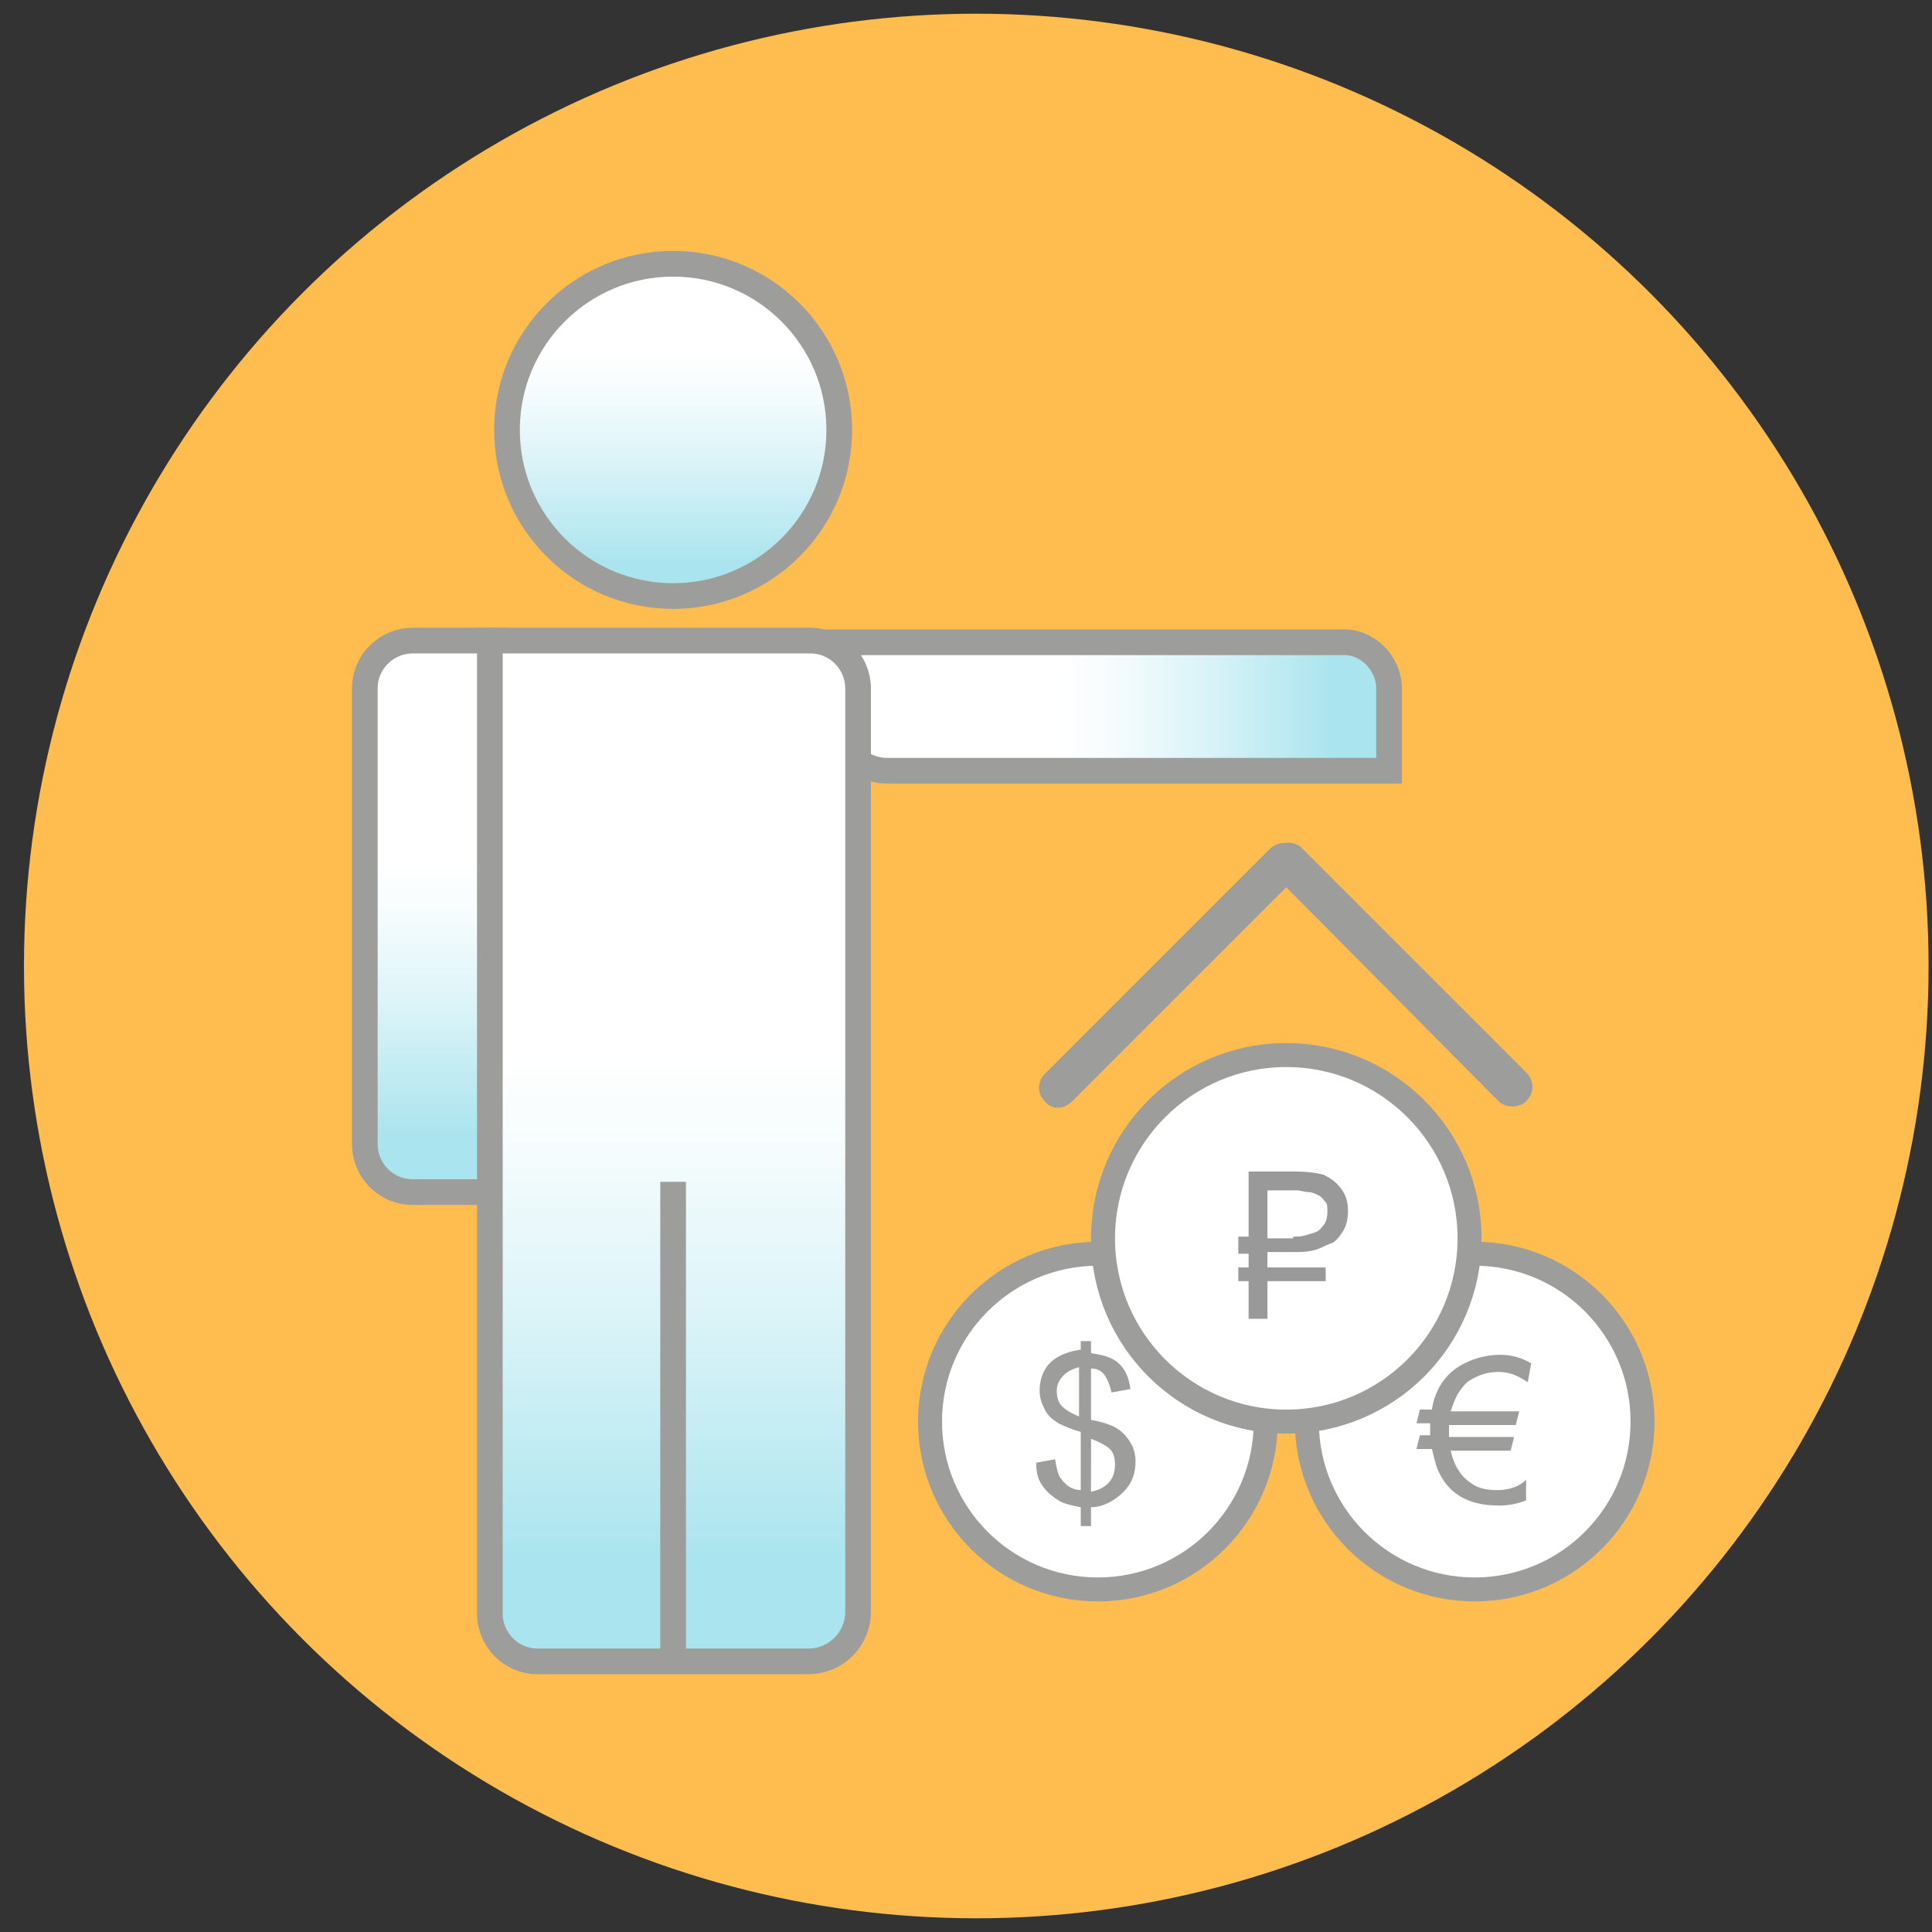
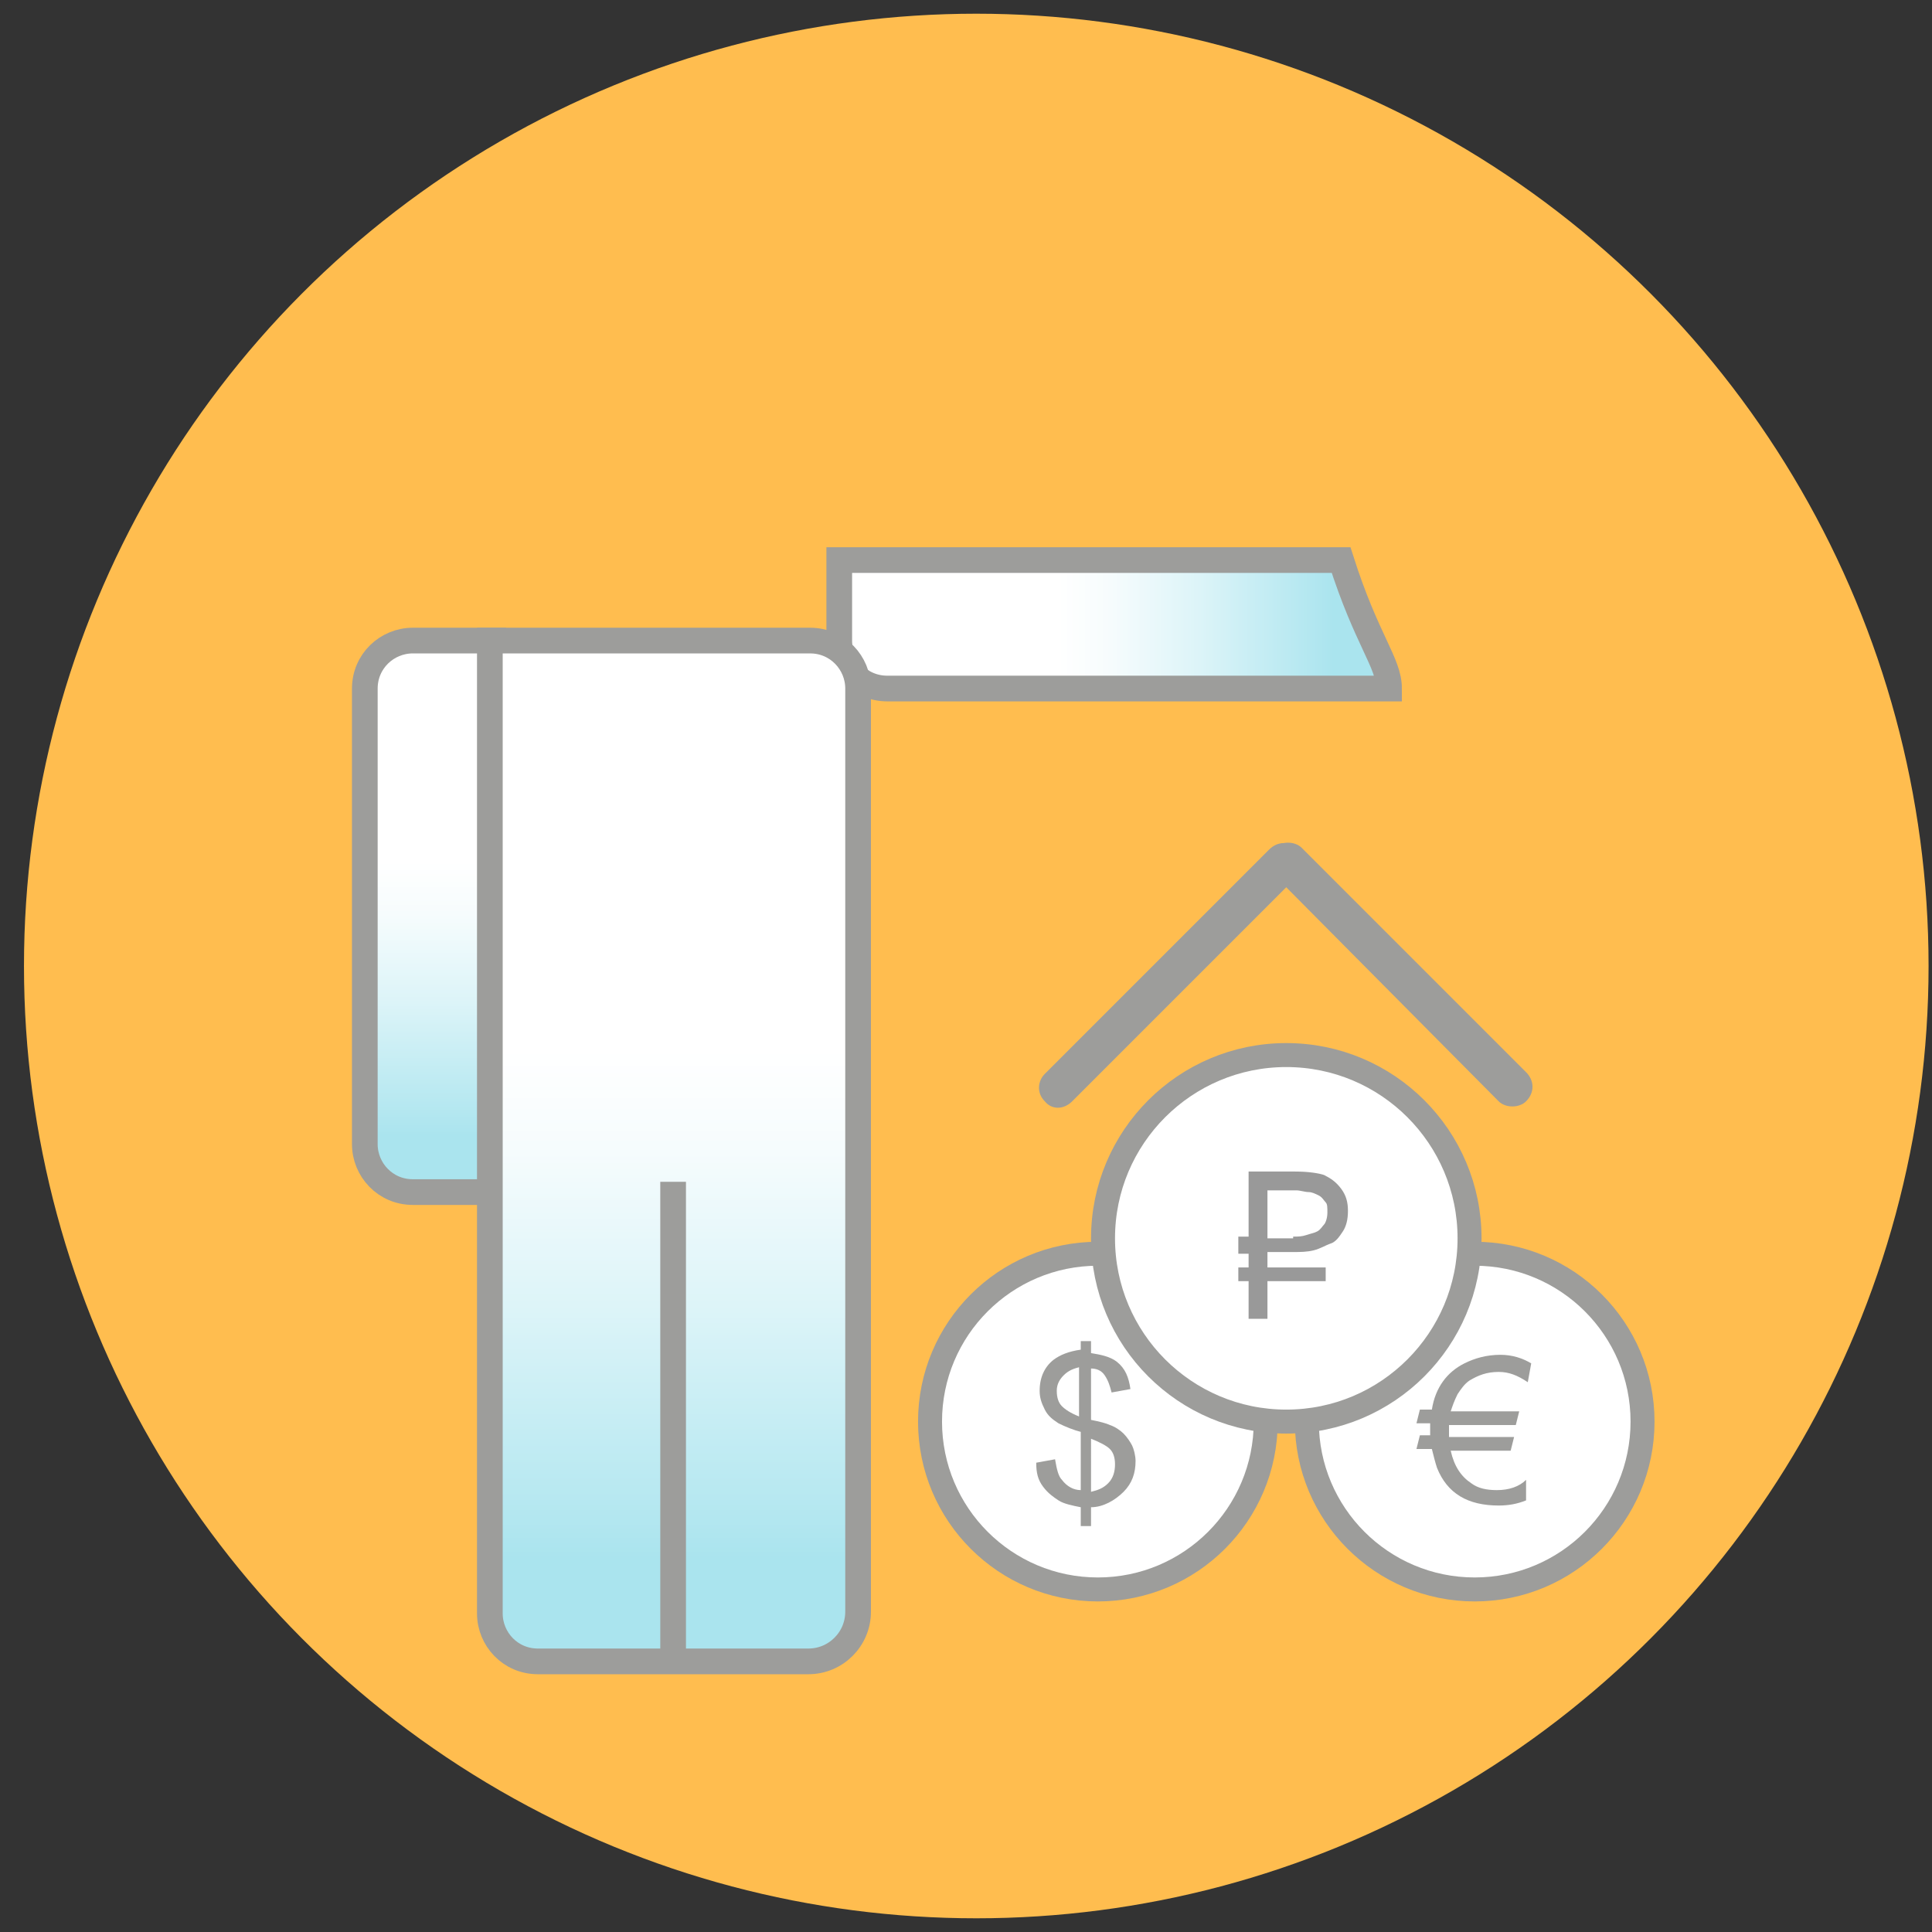
<svg xmlns="http://www.w3.org/2000/svg" version="1.1" x="0px" y="0px" viewBox="0 0 112.8 112.8" enable-background="new 0 0 112.8 112.8" xml:space="preserve">
  <rect x="0" y="0" width="112.8" height="112.8" fill="#333333" stroke="none" />
  <g id="Layer_2">
    <circle fill="#FFBD4F" cx="57" cy="56.4" r="55.6" />
  </g>
  <g id="Layer_12">
    <linearGradient id="SVGID_1_" gradientUnits="userSpaceOnUse" x1="39.326" y1="15.364" x2="39.326" y2="34.845">
      <stop offset="0.26" style="stop-color:#FFFFFF" />
      <stop offset="0.383" style="stop-color:#F6FCFD" />
      <stop offset="0.588" style="stop-color:#DCF4F8" />
      <stop offset="0.848" style="stop-color:#B3E7F0" />
      <stop offset="0.899" style="stop-color:#AAE4EE" />
    </linearGradient>
-     <circle fill-rule="evenodd" clip-rule="evenodd" fill="url(#SVGID_1_)" stroke="#9D9D9B" stroke-width="1.5" stroke-miterlimit="10" cx="39.3" cy="25.1" r="9.7" />
  </g>
  <g id="Layer_16">
    <linearGradient id="SVGID_2_" gradientUnits="userSpaceOnUse" x1="25.043" y1="37.403" x2="25.043" y2="69.576">
      <stop offset="0.4" style="stop-color:#FFFFFF" />
      <stop offset="0.496" style="stop-color:#F6FCFD" />
      <stop offset="0.656" style="stop-color:#DCF4F8" />
      <stop offset="0.859" style="stop-color:#B3E7F0" />
      <stop offset="0.899" style="stop-color:#AAE4EE" />
    </linearGradient>
    <path fill="url(#SVGID_2_)" stroke="#9D9D9B" stroke-width="1.5" stroke-miterlimit="10" d="M28.8,69.6h-4.7   c-1.6,0-2.8-1.3-2.8-2.8V40.2c0-1.6,1.3-2.8,2.8-2.8h4.7V69.6z" />
    <linearGradient id="SVGID_3_" gradientUnits="userSpaceOnUse" x1="48.923" y1="41.186" x2="81.095" y2="41.186">
      <stop offset="0.4" style="stop-color:#FFFFFF" />
      <stop offset="0.496" style="stop-color:#F6FCFD" />
      <stop offset="0.656" style="stop-color:#DCF4F8" />
      <stop offset="0.859" style="stop-color:#B3E7F0" />
      <stop offset="0.899" style="stop-color:#AAE4EE" />
    </linearGradient>
-     <path fill="url(#SVGID_3_)" stroke="#9D9D9B" stroke-width="1.5" stroke-miterlimit="10" d="M81.1,40.2V45H51.8   c-1.6,0-2.8-1.3-2.8-2.8v-4.7h29.3C79.8,37.4,81.1,38.7,81.1,40.2z" />
+     <path fill="url(#SVGID_3_)" stroke="#9D9D9B" stroke-width="1.5" stroke-miterlimit="10" d="M81.1,40.2H51.8   c-1.6,0-2.8-1.3-2.8-2.8v-4.7h29.3C79.8,37.4,81.1,38.7,81.1,40.2z" />
  </g>
  <g id="Layer_17">
    <linearGradient id="SVGID_4_" gradientUnits="userSpaceOnUse" x1="39.326" y1="37.403" x2="39.326" y2="97.013">
      <stop offset="0.4" style="stop-color:#FFFFFF" />
      <stop offset="0.496" style="stop-color:#F6FCFD" />
      <stop offset="0.656" style="stop-color:#DCF4F8" />
      <stop offset="0.859" style="stop-color:#B3E7F0" />
      <stop offset="0.899" style="stop-color:#AAE4EE" />
    </linearGradient>
    <path fill="url(#SVGID_4_)" stroke="#9D9D9B" stroke-width="1.5" stroke-miterlimit="10" d="M47.2,97H31.4c-1.6,0-2.8-1.3-2.8-2.8   V37.4h18.7c1.6,0,2.8,1.3,2.8,2.8v53.9C50.1,95.7,48.8,97,47.2,97z" />
  </g>
  <g id="Layer_15">
    <line fill="none" stroke="#9D9D9B" stroke-width="1.5" stroke-miterlimit="10" x1="39.3" y1="69" x2="39.3" y2="97" />
  </g>
  <g id="Layer_18">
    <g>
      <g>
        <path fill-rule="evenodd" clip-rule="evenodd" fill="#9D9D9B" d="M61,62.7l13.1-13.1c0.5-0.5,1.2-0.5,1.6,0     c0.4,0.4,0.4,1.2,0,1.6L62.6,64.3c-0.5,0.5-1.2,0.5-1.6,0C60.5,63.8,60.6,63.1,61,62.7z" />
      </g>
      <g>
        <path fill-rule="evenodd" clip-rule="evenodd" fill="#9D9D9B" d="M89.1,64.3c-0.4,0.4-1.2,0.4-1.6,0L74.4,51.1     c-0.5-0.5-0.5-1.2,0-1.6c0.4-0.4,1.2-0.4,1.6,0l13.1,13.1C89.6,63.1,89.6,63.8,89.1,64.3z" />
      </g>
    </g>
  </g>
  <g id="Layer_13">
    <g>
      <circle fill="#FFFFFF" stroke="#9D9D9B" stroke-width="1.4" stroke-miterlimit="10" cx="64.1" cy="83" r="9.8" />
      <circle fill="#FFFFFF" stroke="#9D9D9B" stroke-width="1.4" stroke-miterlimit="10" cx="86.1" cy="83" r="9.8" />
    </g>
    <circle fill="#FFFFFF" stroke="#9D9D9B" stroke-width="1.4" stroke-miterlimit="10" cx="75.1" cy="72.3" r="10.7" />
  </g>
  <g id="Layer_19">
    <g>
      <path fill="#999999" d="M74,73.2V74h3.4v0.8H74V77h-1.1v-2.2h-0.6V74h0.6v-0.8h-0.6v-1h0.6v-3.8h2.7c0.8,0,1.4,0.1,1.7,0.2    c0.4,0.2,0.7,0.4,1,0.8s0.4,0.8,0.4,1.3c0,0.5-0.1,0.9-0.3,1.2s-0.4,0.6-0.7,0.7s-0.6,0.3-1,0.4s-0.8,0.1-1.2,0.1H74z M75.5,72.2    c0.3,0,0.5,0,0.8-0.1s0.4-0.1,0.6-0.2s0.3-0.3,0.4-0.4s0.2-0.4,0.2-0.7c0-0.3,0-0.5-0.1-0.6s-0.2-0.3-0.4-0.4s-0.4-0.2-0.6-0.2    s-0.5-0.1-0.7-0.1H74v2.8H75.5z" />
    </g>
  </g>
  <g id="Layer_20">
    <g>
      <path fill="#9D9D9B" d="M63.1,89.1V88c-0.5-0.1-1-0.2-1.3-0.4s-0.6-0.4-0.9-0.8s-0.4-0.8-0.4-1.4l1.1-0.2c0.1,0.6,0.2,1,0.4,1.2    c0.3,0.4,0.7,0.6,1.1,0.6v-3.4c-0.4-0.1-0.9-0.3-1.3-0.5c-0.3-0.2-0.6-0.4-0.8-0.8s-0.3-0.7-0.3-1.1c0-0.8,0.3-1.4,0.8-1.8    c0.4-0.3,0.9-0.5,1.6-0.6v-0.5h0.6V79c0.6,0.1,1.1,0.2,1.5,0.5c0.5,0.4,0.7,0.9,0.8,1.6l-1.1,0.2c-0.1-0.4-0.2-0.7-0.4-1    s-0.5-0.4-0.8-0.4v3c0.5,0.1,0.9,0.2,1.1,0.3c0.3,0.1,0.6,0.3,0.8,0.5s0.4,0.5,0.5,0.7s0.2,0.6,0.2,0.9c0,0.7-0.2,1.3-0.7,1.8    S64.4,88,63.7,88v1.1H63.1z M63.1,79.8c-0.4,0.1-0.7,0.2-1,0.5s-0.4,0.6-0.4,0.9c0,0.4,0.1,0.7,0.3,0.9s0.5,0.4,1,0.6V79.8z     M63.7,87.1c0.4-0.1,0.7-0.2,1-0.5s0.4-0.7,0.4-1.1c0-0.4-0.1-0.7-0.3-0.9s-0.6-0.4-1.1-0.6V87.1z" />
    </g>
  </g>
  <g id="Layer_7">
    <g>
      <path fill="#9D9D9B" d="M87.5,80.1c-0.7,0-1.2,0.2-1.7,0.5c-0.3,0.2-0.5,0.5-0.7,0.8c-0.2,0.4-0.3,0.7-0.4,1h4l-0.2,0.8h-3.9    c0,0.1,0,0.2,0,0.2c0,0.3,0,0.5,0,0.5h3.8l-0.2,0.8h-3.5c0.2,0.9,0.6,1.5,1.2,1.9c0.4,0.3,0.9,0.4,1.5,0.4c0.7,0,1.3-0.2,1.7-0.6    v1.2c-0.5,0.2-1,0.3-1.6,0.3c-1.8,0-3-0.7-3.6-2.2c-0.1-0.3-0.2-0.7-0.3-1.1h-0.9l0.2-0.8h0.6c0-0.2,0-0.3,0-0.5    c0-0.1,0-0.2,0-0.2h-0.8l0.2-0.8h0.7c0.2-1.3,0.9-2.2,1.9-2.7c0.6-0.3,1.3-0.5,2.1-0.5c0.7,0,1.3,0.2,1.8,0.5l-0.2,1.1    C88.6,80.3,88.1,80.1,87.5,80.1z" />
    </g>
  </g>
</svg>